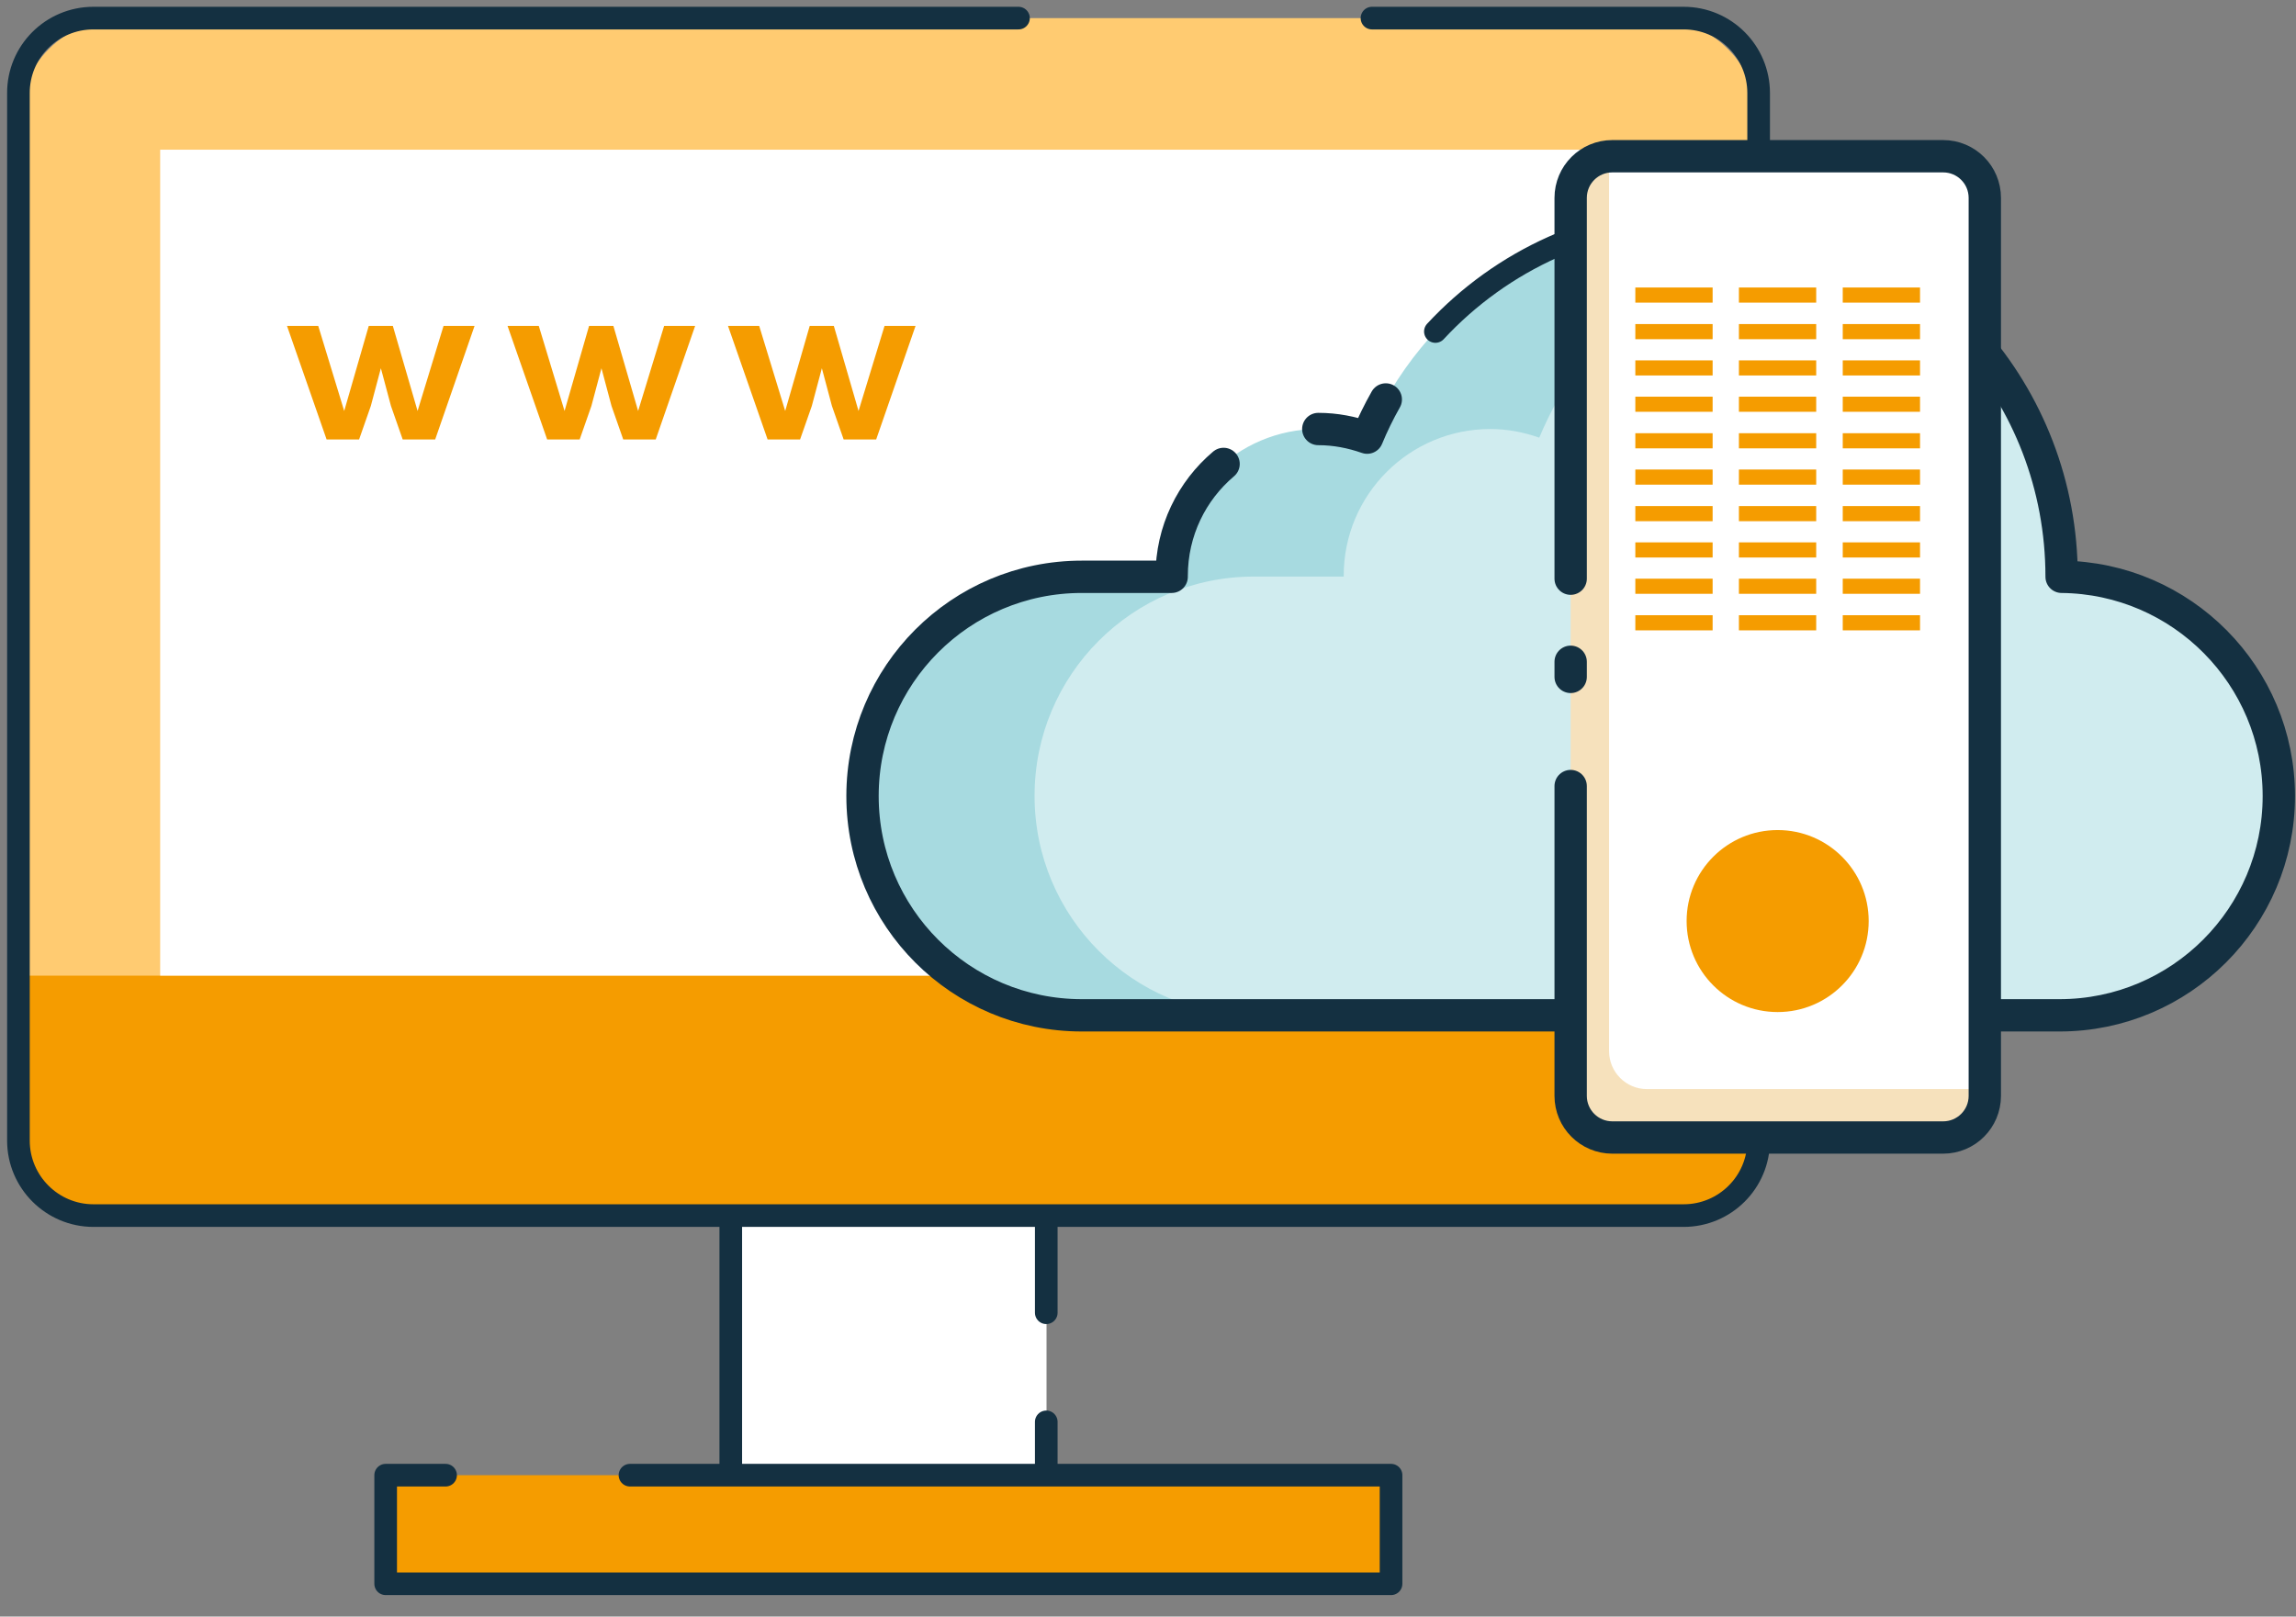
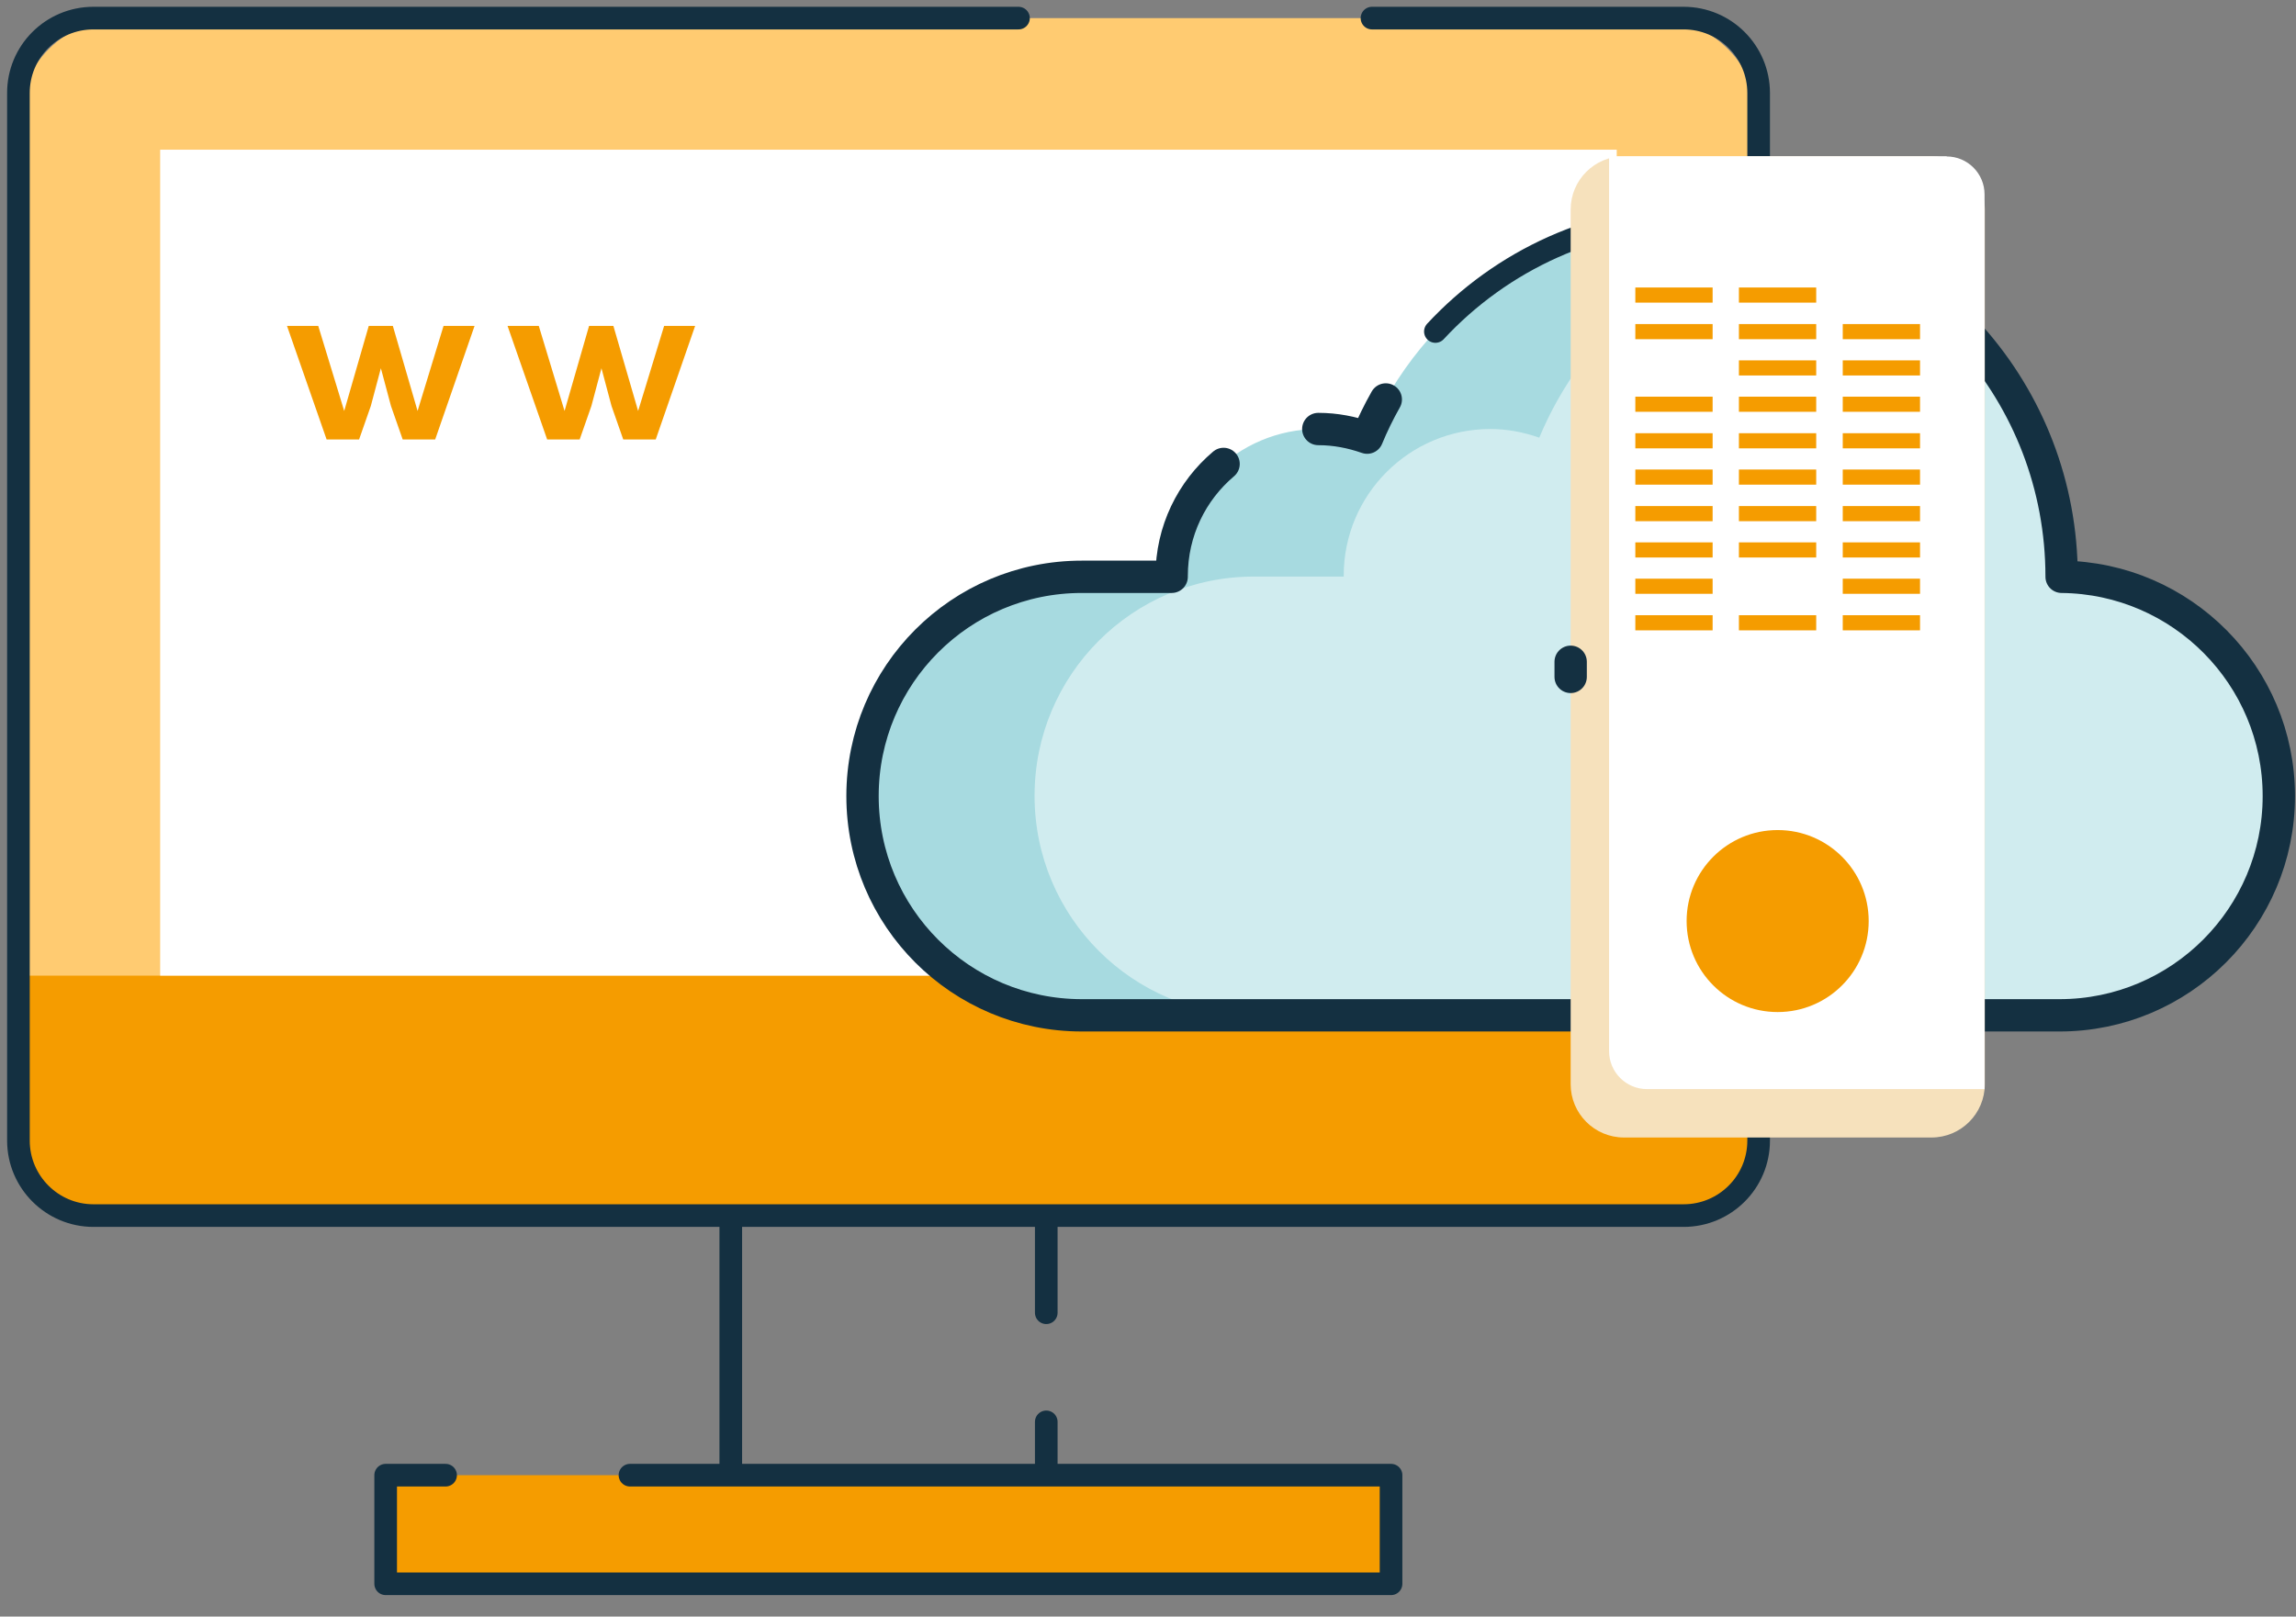
<svg xmlns="http://www.w3.org/2000/svg" width="71" height="50" viewBox="0 0 71 50" fill="none">
  <rect x="0" y="0" width="71" height="50" fill="#808080" stroke="none" />
  <path d="M48.124 15.535C51.705 15.535 54.608 12.632 54.608 9.051C54.608 5.47 51.705 2.567 48.124 2.567C44.544 2.567 41.641 5.47 41.641 9.051C41.641 12.632 44.544 15.535 48.124 15.535Z" fill="#D0ECEF" />
  <g clip-path="url(#clip0_292_30933)">
-     <path d="M32.362 35.862H22.598V46.532H32.362V35.862Z" fill="white" />
    <path d="M32.354 43.977V46.532H22.598V35.862H32.354V40.602" stroke="#143041" stroke-width="0.7" stroke-linecap="round" stroke-linejoin="round" />
    <path d="M51.133 0.56H3.812C2.017 0.56 0.562 2.015 0.562 3.809V34.347C0.562 36.142 2.017 37.597 3.812 37.597H51.133C52.928 37.597 54.383 36.142 54.383 34.347V3.809C54.383 2.015 52.928 0.56 51.133 0.56Z" fill="#FFCB71" />
    <path d="M0.562 30.175V35.278C0.562 36.563 1.604 37.597 2.881 37.597H52.056C53.342 37.597 54.375 36.556 54.375 35.278V30.175H0.562Z" fill="#F59C00" />
    <path d="M49.995 4.63H4.953V30.175H49.995V4.63Z" fill="white" />
    <path d="M42.426 0.56H52.064C53.349 0.56 54.383 1.601 54.383 2.879V35.278C54.383 36.563 53.342 37.597 52.064 37.597H2.889C1.611 37.597 0.57 36.556 0.57 35.278V2.887C0.562 1.601 1.604 0.56 2.889 0.56H31.495" stroke="#143041" stroke-width="0.7" stroke-linecap="round" stroke-linejoin="round" />
    <path d="M43.016 45.626H11.926V48.993H43.016V45.626Z" fill="#F59C00" />
    <path d="M19.481 45.626H43.016V48.985H11.926V45.626H13.779" stroke="#143041" stroke-width="0.7" stroke-linecap="round" stroke-linejoin="round" />
    <path d="M12.148 10.08L12.913 12.711L13.716 10.08H14.675L13.457 13.593H12.453L12.09 12.556L11.778 11.389L11.467 12.556L11.104 13.593H10.1L8.875 10.08H9.841L10.644 12.711L11.403 10.08H12.161H12.148Z" fill="#F59C00" />
    <path d="M18.968 10.08L19.733 12.711L20.537 10.08H21.496L20.277 13.593H19.273L18.91 12.556L18.599 11.389L18.288 12.556L17.925 13.593H16.92L15.695 10.08H16.661L17.458 12.711L18.216 10.08H18.975H18.968Z" fill="#F59C00" />
-     <path d="M25.785 10.08L26.549 12.711L27.353 10.08H28.312L27.094 13.593H26.089L25.726 12.556L25.415 11.389L25.104 12.556L24.741 13.593H23.737L22.512 10.08H23.477L24.281 12.711L25.039 10.08H25.798H25.785Z" fill="#F59C00" />
  </g>
  <g clip-path="url(#clip1_292_30933)">
    <path d="M63.745 17.84C63.745 11.671 58.749 6.668 52.58 6.668C47.936 6.668 43.955 9.504 42.271 13.536C41.796 13.37 41.292 13.269 40.759 13.269C38.254 13.269 36.224 15.299 36.224 17.804C36.224 17.812 36.224 17.826 36.224 17.833H33.445C29.695 17.833 26.664 20.871 26.664 24.614C26.664 28.365 29.702 31.396 33.445 31.396H63.68C67.423 31.396 70.461 28.358 70.461 24.614C70.461 20.893 67.459 17.869 63.745 17.833V17.84Z" fill="#A7DAE0" />
    <path d="M70.469 24.622C70.469 20.9 67.468 17.876 63.753 17.84C63.753 12.585 60.132 8.187 55.251 6.992C51.789 7.841 48.952 10.296 47.599 13.536C47.124 13.37 46.62 13.269 46.087 13.269C43.582 13.269 41.552 15.299 41.552 17.804C41.552 17.812 41.552 17.826 41.552 17.833H38.773C35.023 17.833 31.992 20.871 31.992 24.614C31.992 28.365 35.03 31.396 38.773 31.396H63.688C67.431 31.396 70.469 28.358 70.469 24.614V24.622Z" fill="#D0ECEF" />
    <path d="M37.837 14.349C36.851 15.184 36.232 16.422 36.232 17.812C36.232 17.819 36.232 17.833 36.232 17.84H33.453C29.703 17.84 26.672 20.878 26.672 24.622C26.672 28.372 29.71 31.403 33.453 31.403H63.688C67.431 31.403 70.469 28.365 70.469 24.622C70.469 20.9 67.467 17.876 63.752 17.84C63.752 15.004 62.702 12.42 60.967 10.454" stroke="#143041" stroke-linecap="round" stroke-linejoin="round" />
    <path d="M42.853 12.355C42.637 12.736 42.443 13.132 42.277 13.536C41.802 13.37 41.298 13.269 40.766 13.269" stroke="#143041" stroke-linecap="round" stroke-linejoin="round" />
    <path d="M52.579 6.675C49.339 6.675 46.424 8.057 44.387 10.253" stroke="#143041" stroke-width="0.7" stroke-linecap="round" stroke-linejoin="round" />
    <path d="M57.323 7.726C56.964 7.561 56.596 7.409 56.215 7.28" stroke="#143041" stroke-width="1.43" stroke-linecap="round" stroke-linejoin="round" />
    <path d="M48.57 6.481V33.534C48.57 34.444 49.308 35.182 50.219 35.182H59.728C60.639 35.182 61.377 34.444 61.377 33.534V6.481C61.377 5.57 60.639 4.832 59.728 4.832H50.219C49.308 4.832 48.57 5.57 48.57 6.481Z" fill="#F6E1BC" />
    <path d="M60.196 4.832H49.758V32.511C49.758 33.159 50.283 33.685 50.931 33.685H61.369V6.013C61.369 5.365 60.844 4.839 60.196 4.839V4.832Z" fill="white" />
-     <path d="M48.57 17.898V6.121C48.57 5.408 49.146 4.832 49.859 4.832H60.088C60.801 4.832 61.377 5.408 61.377 6.121V33.894C61.377 34.606 60.801 35.182 60.088 35.182H49.859C49.146 35.182 48.57 34.606 48.57 33.894V24.312" stroke="#143041" stroke-linecap="round" stroke-linejoin="round" />
    <path d="M48.57 20.936V20.468" stroke="#143041" stroke-linecap="round" stroke-linejoin="round" />
    <path d="M52.96 8.892H50.57V9.36H52.96V8.892Z" fill="#F59C00" />
    <path d="M56.163 8.892H53.773V9.36H56.163V8.892Z" fill="#F59C00" />
-     <path d="M59.374 8.892H56.984V9.36H59.374V8.892Z" fill="#F59C00" />
+     <path d="M59.374 8.892H56.984H59.374V8.892Z" fill="#F59C00" />
    <path d="M52.96 10.023H50.57V10.491H52.96V10.023Z" fill="#F59C00" />
    <path d="M56.163 10.023H53.773V10.491H56.163V10.023Z" fill="#F59C00" />
    <path d="M59.374 10.023H56.984V10.491H59.374V10.023Z" fill="#F59C00" />
-     <path d="M52.96 11.146H50.57V11.613H52.96V11.146Z" fill="#F59C00" />
    <path d="M56.163 11.146H53.773V11.613H56.163V11.146Z" fill="#F59C00" />
    <path d="M59.374 11.146H56.984V11.613H59.374V11.146Z" fill="#F59C00" />
    <path d="M52.96 12.269H50.57V12.736H52.96V12.269Z" fill="#F59C00" />
    <path d="M56.163 12.269H53.773V12.736H56.163V12.269Z" fill="#F59C00" />
    <path d="M59.374 12.269H56.984V12.736H59.374V12.269Z" fill="#F59C00" />
    <path d="M52.96 13.399H50.57V13.867H52.96V13.399Z" fill="#F59C00" />
    <path d="M56.163 13.399H53.773V13.867H56.163V13.399Z" fill="#F59C00" />
    <path d="M59.374 13.399H56.984V13.867H59.374V13.399Z" fill="#F59C00" />
    <path d="M52.96 14.522H50.57V14.99H52.96V14.522Z" fill="#F59C00" />
    <path d="M56.163 14.522H53.773V14.99H56.163V14.522Z" fill="#F59C00" />
    <path d="M59.374 14.522H56.984V14.99H59.374V14.522Z" fill="#F59C00" />
    <path d="M52.96 15.652H50.57V16.12H52.96V15.652Z" fill="#F59C00" />
    <path d="M56.163 15.652H53.773V16.12H56.163V15.652Z" fill="#F59C00" />
    <path d="M59.374 15.652H56.984V16.12H59.374V15.652Z" fill="#F59C00" />
    <path d="M52.96 16.775H50.57V17.243H52.96V16.775Z" fill="#F59C00" />
    <path d="M56.163 16.775H53.773V17.243H56.163V16.775Z" fill="#F59C00" />
    <path d="M59.374 16.775H56.984V17.243H59.374V16.775Z" fill="#F59C00" />
    <path d="M52.96 17.898H50.57V18.366H52.96V17.898Z" fill="#F59C00" />
-     <path d="M56.163 17.898H53.773V18.366H56.163V17.898Z" fill="#F59C00" />
    <path d="M59.374 17.898H56.984V18.366H59.374V17.898Z" fill="#F59C00" />
    <path d="M52.96 19.028H50.57V19.496H52.96V19.028Z" fill="#F59C00" />
    <path d="M56.163 19.028H53.773V19.496H56.163V19.028Z" fill="#F59C00" />
    <path d="M59.374 19.028H56.984V19.496H59.374V19.028Z" fill="#F59C00" />
    <path d="M54.971 31.302C56.526 31.302 57.786 30.042 57.786 28.487C57.786 26.933 56.526 25.673 54.971 25.673C53.416 25.673 52.156 26.933 52.156 28.487C52.156 30.042 53.416 31.302 54.971 31.302Z" fill="#F59C00" />
  </g>
  <defs>
    <clipPath id="clip0_292_30933">
      <rect width="54.948" height="49.545" fill="white" />
    </clipPath>
    <clipPath id="clip1_292_30933">
      <rect width="44.827" height="31.379" fill="white" transform="translate(26.152 4.321)" />
    </clipPath>
  </defs>
</svg>